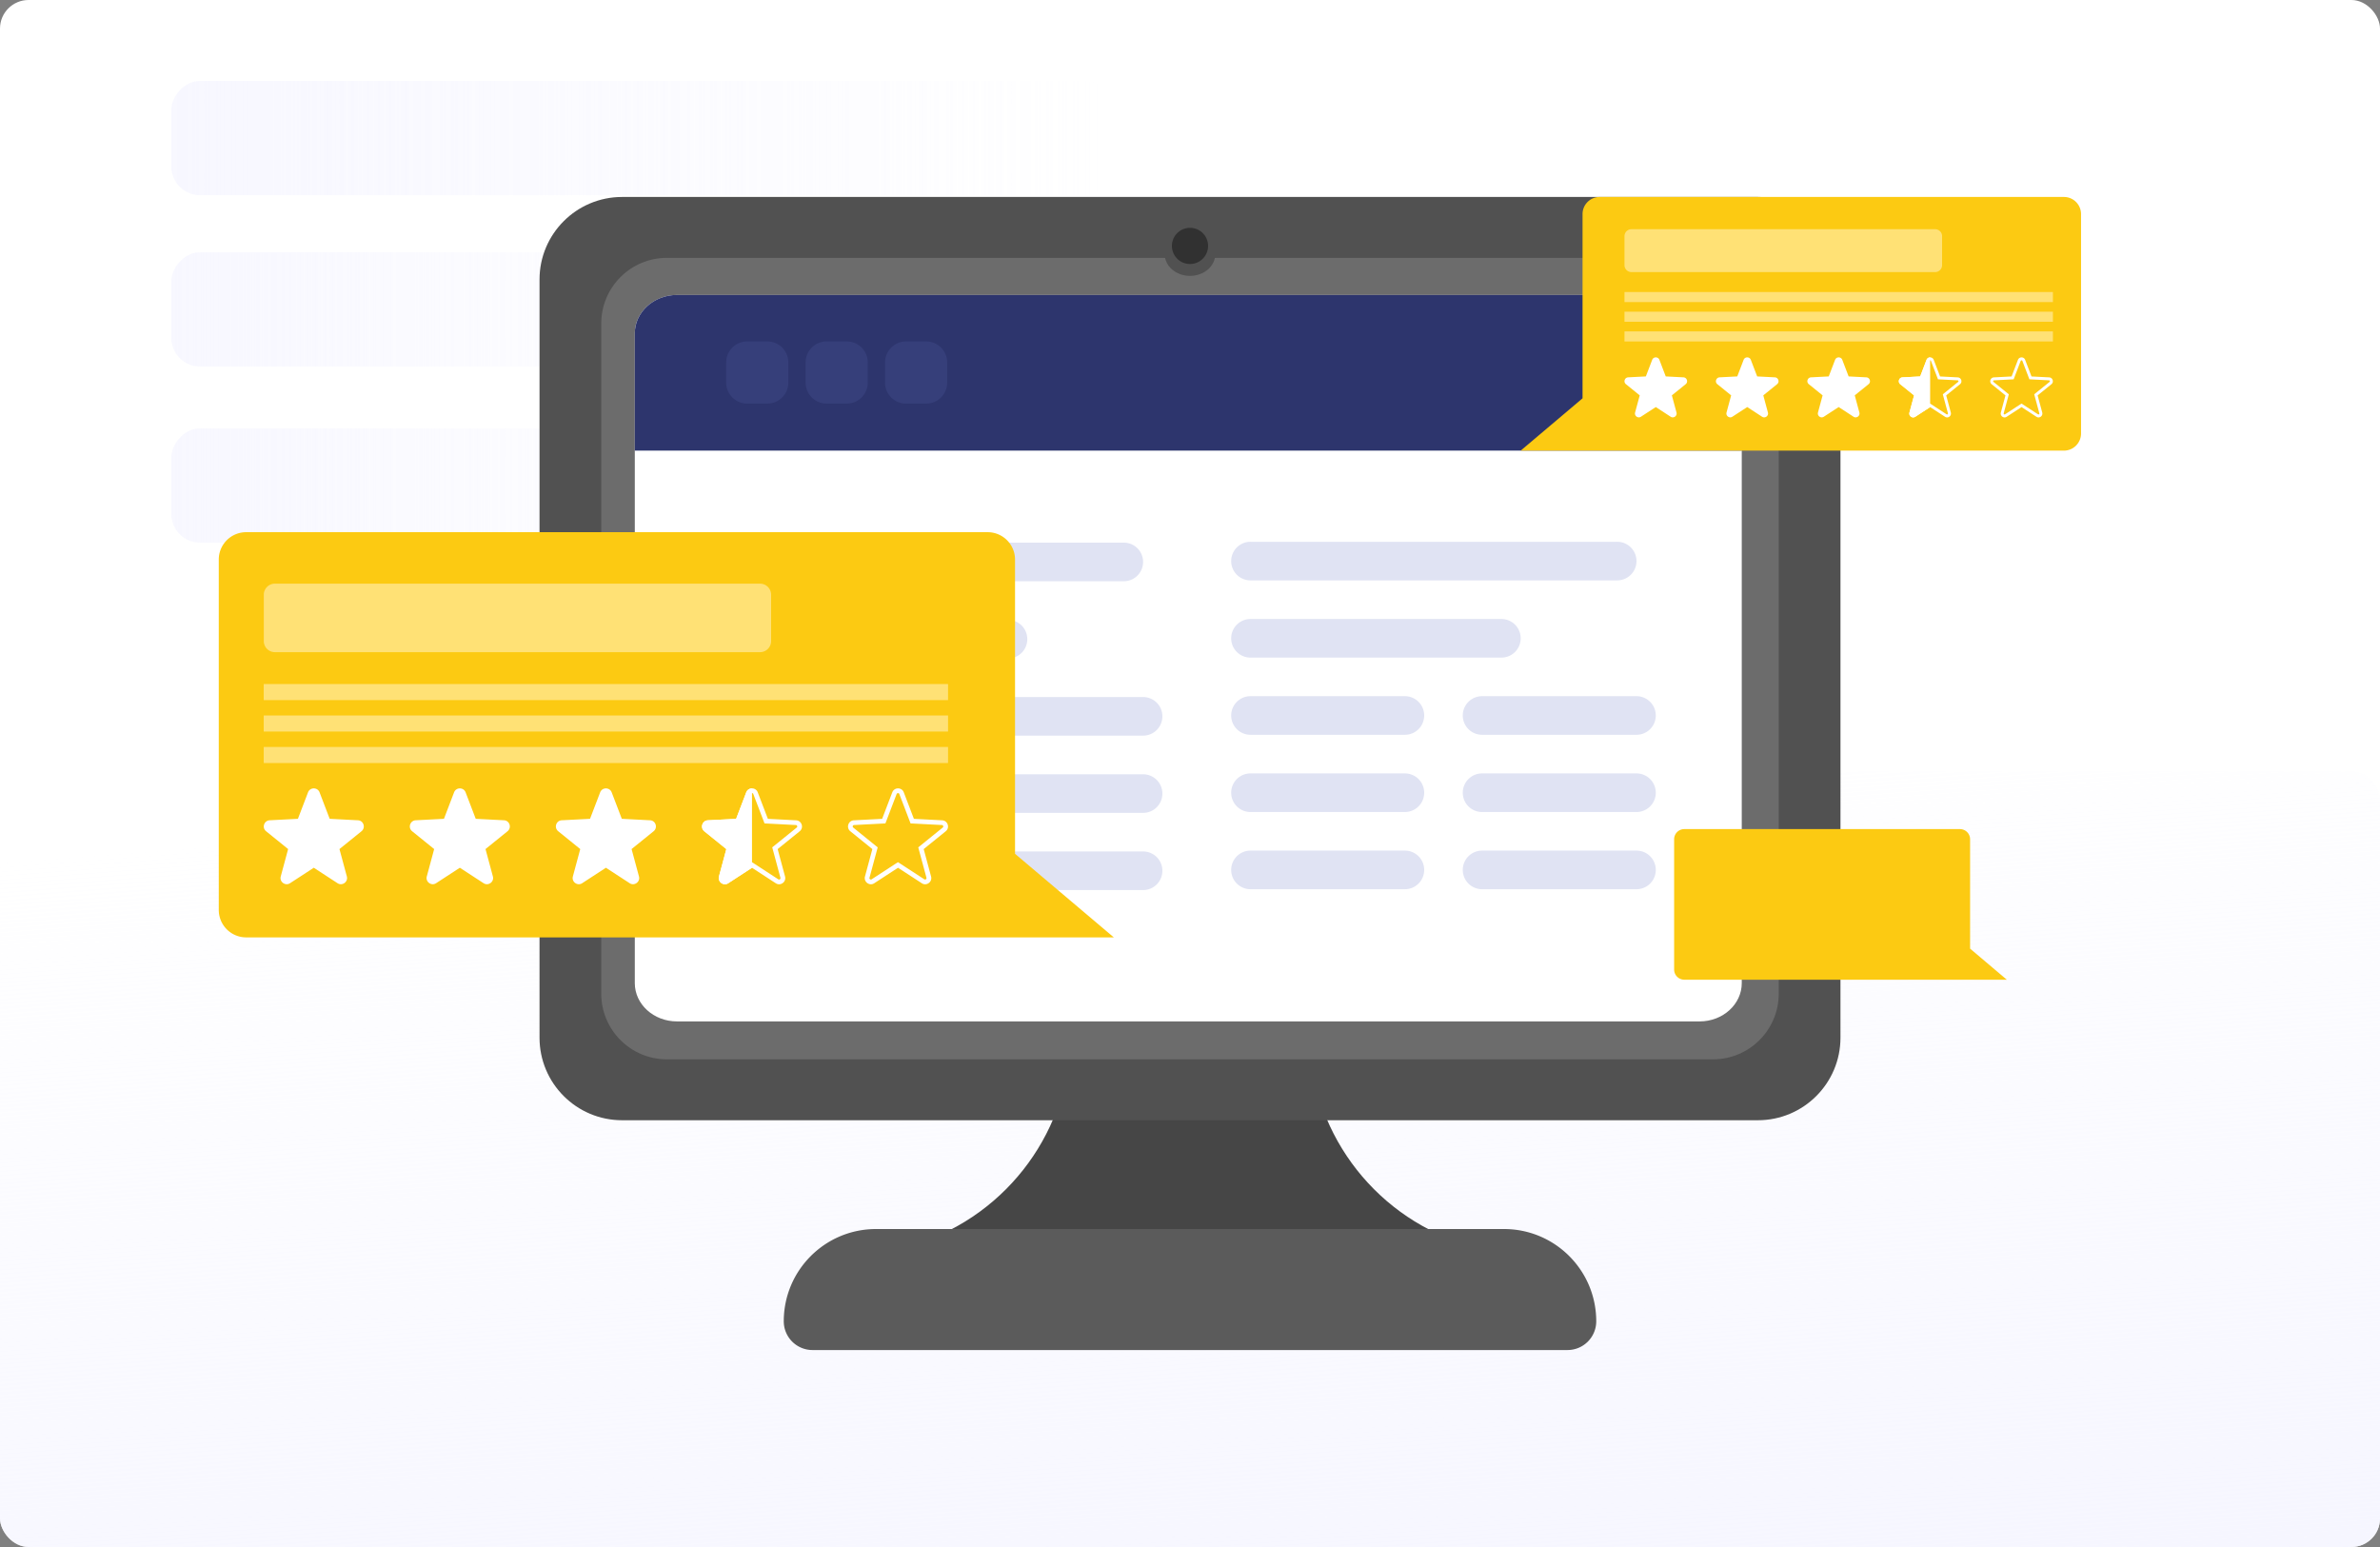
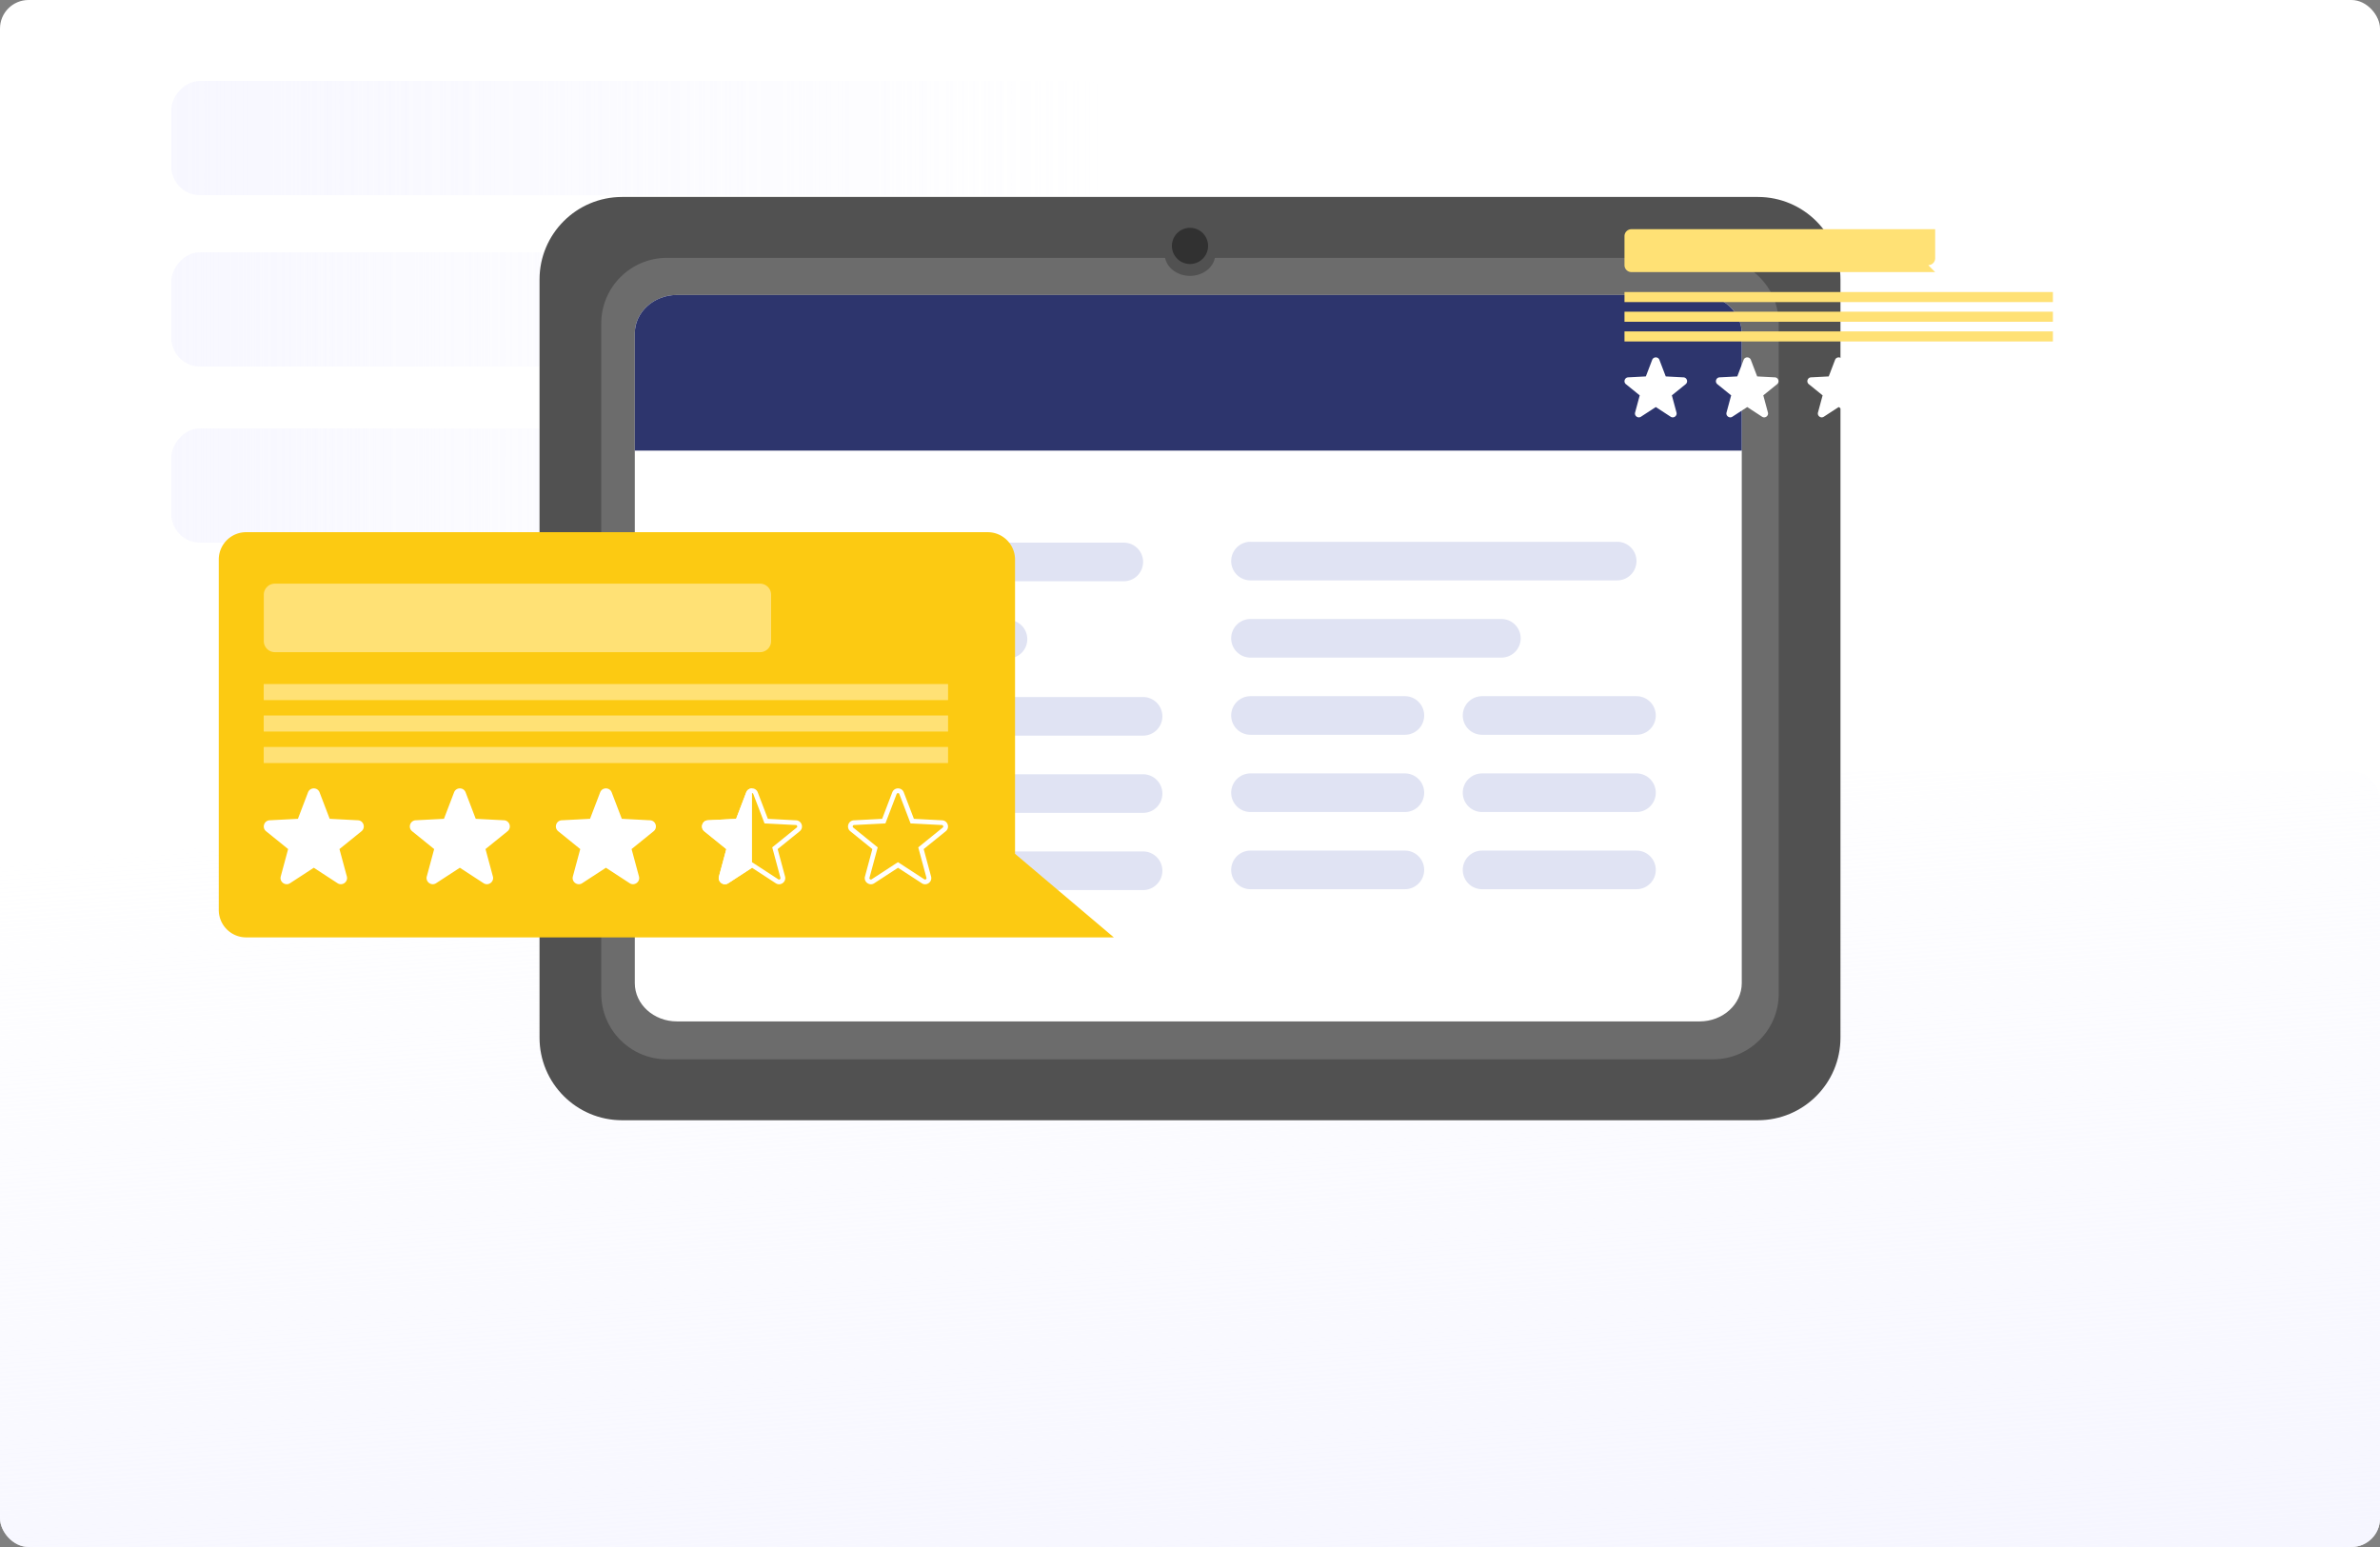
<svg xmlns="http://www.w3.org/2000/svg" fill="none" viewBox="0 0 500 325">
  <rect x="0" y="0" width="500" height="325" fill="#808080" stroke="none" />
  <defs />
  <rect width="500" height="325" fill="#fff" rx="6" />
  <rect width="500" height="163" x="500" y="325" fill="url(#paint0_linear)" rx="6" transform="rotate(-180 500 325)" />
  <g opacity=".7">
    <rect width="198" height="24" fill="url(#paint1_linear)" rx="6" transform="matrix(-1 0 0 1 234 17)" />
    <rect width="130" height="24" fill="url(#paint2_linear)" rx="6" transform="matrix(-1 0 0 1 166 53)" />
    <rect width="130" height="24" fill="url(#paint3_linear)" rx="6" transform="matrix(-1 0 0 1 166 90)" />
  </g>
-   <path fill="#464646" d="M307.303 261.254c-19.223-6.213-32.247-24.111-32.247-44.311v-17.012h-50.107v17.012c0 20.201-13.024 38.098-32.246 44.311h114.6z" />
  <path fill="#515151" d="M369.303 235.345H130.697c-9.583 0-17.351-7.768-17.351-17.351V58.73c0-9.583 7.768-17.351 17.351-17.351h238.606c9.583 0 17.351 7.768 17.351 17.351v159.264c0 9.583-7.768 17.351-17.351 17.351z" />
  <path fill="#6C6C6C" d="M359.888 222.548H140.107c-7.619 0-13.794-6.175-13.794-13.794V67.964c0-7.617 6.175-13.793 13.794-13.793h219.781c7.619 0 13.794 6.176 13.794 13.794v140.789c0 7.619-6.176 13.794-13.794 13.794z" />
  <path fill="url(#paint4_linear)" d="M353.115 214.242H146.884c-6.997 0-12.67-5.673-12.67-12.67V75.165c0-6.997 5.673-12.67 12.67-12.67h206.231c6.997 0 12.669 5.673 12.669 12.67v126.407c.001 6.997-5.672 12.67-12.669 12.67z" />
  <path fill="#515151" d="M249.999 57.958c2.927 0 5.3-2.034 5.3-4.543 0-2.51-2.373-4.544-5.3-4.544-2.928 0-5.301 2.034-5.301 4.544 0 2.509 2.373 4.543 5.301 4.543z" />
  <path fill="#313131" d="M250 55.462a3.8 3.8 0 100-7.6 3.8 3.8 0 000 7.6z" />
-   <path fill="#5B5B5B" d="M329.307 283.621H170.694a6.039 6.039 0 01-6.038-6.038c0-10.705 8.678-19.383 19.383-19.383h131.923c10.705 0 19.383 8.678 19.383 19.383a6.038 6.038 0 01-6.038 6.038z" />
  <path fill="#fff" d="M357.065 214.582H142.214c-4.889 0-8.852-3.604-8.852-8.05V70.019c0-4.446 3.963-8.05 8.852-8.05h214.851c4.889 0 8.852 3.604 8.852 8.05v136.513c0 4.446-3.963 8.05-8.852 8.05z" />
  <path fill="#2D356D" d="M365.917 94.672H133.362V70.048c0-4.462 3.963-8.08 8.852-8.08h214.851c4.889 0 8.852 3.618 8.852 8.08v24.624z" />
-   <path fill="#363F7A" d="M161.208 84.785h-4.242a4.405 4.405 0 01-4.405-4.405v-4.242a4.405 4.405 0 014.405-4.406h4.242a4.406 4.406 0 014.406 4.406v4.242a4.406 4.406 0 01-4.406 4.405zM177.896 84.785h-4.243a4.405 4.405 0 01-4.405-4.405v-4.242a4.405 4.405 0 014.405-4.406h4.242a4.405 4.405 0 014.406 4.406v4.242a4.405 4.405 0 01-4.405 4.405zM194.581 84.79h-4.242a4.405 4.405 0 01-4.406-4.406v-4.242a4.405 4.405 0 014.406-4.406h4.242a4.405 4.405 0 014.405 4.406v4.242a4.405 4.405 0 01-4.405 4.405z" />
  <path fill="#E0E3F3" d="M339.745 121.93h-77.038a4.053 4.053 0 01-4.055-4.055 4.053 4.053 0 014.055-4.055h77.038a4.053 4.053 0 014.055 4.055 4.053 4.053 0 01-4.055 4.055zM295.144 154.367h-32.437a4.052 4.052 0 01-4.055-4.055 4.052 4.052 0 014.055-4.054h32.437a4.052 4.052 0 014.055 4.054 4.052 4.052 0 01-4.055 4.055zM295.144 170.592h-32.437a4.053 4.053 0 01-4.055-4.055 4.053 4.053 0 014.055-4.055h32.437a4.053 4.053 0 014.055 4.055 4.053 4.053 0 01-4.055 4.055zM295.144 186.809h-32.437a4.053 4.053 0 01-4.055-4.055 4.053 4.053 0 014.055-4.055h32.437a4.053 4.053 0 014.055 4.055 4.053 4.053 0 01-4.055 4.055zM343.799 154.367h-32.438a4.052 4.052 0 01-4.054-4.055 4.051 4.051 0 014.054-4.054h32.438a4.051 4.051 0 014.054 4.054 4.052 4.052 0 01-4.054 4.055zM343.799 170.592h-32.438a4.052 4.052 0 01-4.054-4.055 4.052 4.052 0 014.054-4.055h32.438a4.052 4.052 0 014.054 4.055 4.052 4.052 0 01-4.054 4.055zM343.799 186.809h-32.437a4.053 4.053 0 01-4.055-4.055 4.053 4.053 0 014.055-4.055h32.437a4.053 4.053 0 014.055 4.055 4.053 4.053 0 01-4.055 4.055zM315.417 138.153h-52.71a4.052 4.052 0 01-4.055-4.054 4.052 4.052 0 014.055-4.055h52.71a4.052 4.052 0 014.055 4.055 4.052 4.052 0 01-4.055 4.054zM236.091 122.109h-77.038a4.052 4.052 0 01-4.055-4.054 4.052 4.052 0 014.055-4.055h77.038a4.052 4.052 0 014.055 4.055 4.052 4.052 0 01-4.055 4.054zM191.49 154.547h-32.437a4.052 4.052 0 01-4.055-4.055 4.052 4.052 0 014.055-4.054h32.437a4.052 4.052 0 014.055 4.054 4.053 4.053 0 01-4.055 4.055zM191.49 170.771h-32.437a4.052 4.052 0 01-4.055-4.054 4.052 4.052 0 014.055-4.055h32.437a4.053 4.053 0 014.055 4.055 4.052 4.052 0 01-4.055 4.054zM191.49 186.988h-32.437a4.052 4.052 0 01-4.055-4.054 4.052 4.052 0 014.055-4.055h32.437a4.052 4.052 0 014.055 4.055 4.052 4.052 0 01-4.055 4.054zM240.144 154.547h-32.437a4.053 4.053 0 01-4.055-4.055 4.052 4.052 0 014.055-4.054h32.437a4.052 4.052 0 014.055 4.054 4.053 4.053 0 01-4.055 4.055zM240.144 170.771h-32.437a4.052 4.052 0 01-4.055-4.054 4.053 4.053 0 014.055-4.055h32.437a4.053 4.053 0 014.055 4.055 4.052 4.052 0 01-4.055 4.054zM240.145 186.988h-32.437a4.052 4.052 0 01-4.055-4.054 4.052 4.052 0 014.055-4.055h32.437a4.052 4.052 0 014.055 4.055 4.052 4.052 0 01-4.055 4.054zM211.763 138.333h-52.71a4.052 4.052 0 01-4.055-4.055 4.052 4.052 0 014.055-4.054h52.71a4.052 4.052 0 014.055 4.054 4.053 4.053 0 01-4.055 4.055z" />
  <path fill="#FCCA12" d="M51.722 196.93H234l-20.757-17.559v-61.816a5.748 5.748 0 00-5.751-5.75H51.712a5.747 5.747 0 00-5.75 5.75v73.634a5.76 5.76 0 005.76 5.741z" />
  <path fill="#FFE175" d="M57.745 137.009h101.929a2.327 2.327 0 002.325-2.324v-9.743a2.327 2.327 0 00-2.325-2.324H57.744a2.327 2.327 0 00-2.323 2.324v9.743a2.327 2.327 0 002.324 2.324z" />
  <path fill="#fff" d="M67.136 166.458l2.125 5.561 5.94.308c1.181.06 1.668 1.55.744 2.305l-4.628 3.744 1.55 5.75c.307 1.142-.964 2.066-1.957 1.421l-4.986-3.248-4.986 3.248c-.993.645-2.264-.279-1.956-1.421l1.549-5.75-4.628-3.744c-.924-.745-.437-2.235.745-2.305l5.939-.308 2.125-5.561c.427-1.103 1.996-1.103 2.424 0zM97.817 166.458l2.125 5.561 5.939.308c1.182.06 1.669 1.55.745 2.305l-4.628 3.744 1.549 5.75c.308 1.142-.963 2.066-1.956 1.421l-4.986-3.248-4.986 3.248c-.993.645-2.264-.279-1.957-1.421l1.55-5.75-4.628-3.744c-.924-.745-.437-2.235.745-2.305l5.939-.308 2.125-5.561c.427-1.103 1.996-1.103 2.424 0zM128.506 166.458l2.125 5.561 5.94.308c1.181.06 1.668 1.55.744 2.305l-4.628 3.744 1.55 5.75c.308 1.142-.964 2.066-1.957 1.421l-4.986-3.248-4.985 3.248c-.994.645-2.265-.279-1.957-1.421l1.549-5.75-4.628-3.744c-.933-.755-.447-2.245.745-2.305l5.939-.308 2.126-5.561c.427-1.103 1.996-1.103 2.423 0zM157.983 166.622c.099 0 .218.03.278.199l2.125 5.562.229.605.645.03 5.94.308c.169.01.238.119.268.209.03.089.04.218-.099.327l-4.629 3.745-.506.407.169.626 1.549 5.75c.02.06.03.159-.04.258a.323.323 0 01-.248.129.327.327 0 01-.159-.049l-4.986-3.248-.546-.348-.546.348-4.986 3.248a.273.273 0 01-.159.049.323.323 0 01-.248-.129c-.08-.099-.06-.188-.04-.258l1.549-5.75.169-.626-.506-.407-4.628-3.745a.288.288 0 01-.1-.327c.03-.09.1-.199.268-.209l5.94-.308.645-.03.229-.605 2.125-5.562a.298.298 0 01.298-.199zm0-.993c-.497 0-.993.278-1.212.834l-2.125 5.562-5.939.308c-1.182.059-1.669 1.549-.745 2.304l4.628 3.744-1.549 5.751c-.239.884.466 1.639 1.251 1.639.238 0 .477-.07.705-.219l4.986-3.248 4.986 3.248c.228.149.467.219.705.219.794 0 1.49-.755 1.251-1.639l-1.549-5.751 4.628-3.744c.924-.745.437-2.235-.745-2.304l-5.939-.308-2.125-5.562a1.271 1.271 0 00-1.212-.834zM188.661 166.622c.1 0 .219.03.278.199l2.126 5.562.228.605.646.03 5.939.308c.169.01.238.119.268.209.03.089.04.218-.099.327l-4.628 3.745-.507.407.169.626 1.549 5.75c.02.06.03.159-.04.258a.321.321 0 01-.248.129.33.33 0 01-.159-.049l-4.985-3.248-.547-.348-.546.348-4.986 3.248a.27.27 0 01-.159.049.324.324 0 01-.248-.129c-.079-.099-.06-.188-.04-.258l1.55-5.75.169-.626-.507-.407-4.628-3.745a.289.289 0 01-.099-.327.282.282 0 01.268-.209l5.939-.308.645-.03.229-.605 2.125-5.562c.08-.169.209-.199.298-.199zm0-.993c-.496 0-.993.278-1.211.834l-2.126 5.562-5.939.308c-1.182.059-1.669 1.549-.745 2.304l4.628 3.744-1.549 5.751c-.238.884.467 1.639 1.251 1.639.239 0 .477-.07.705-.219l4.986-3.248 4.986 3.248c.228.149.467.219.705.219.795 0 1.49-.755 1.252-1.639l-1.55-5.751 4.628-3.744c.924-.745.437-2.235-.744-2.304l-5.94-.308-2.125-5.562c-.209-.566-.715-.834-1.212-.834z" />
  <path fill="#fff" d="M157.983 165.63c-.497 0-.993.278-1.212.834l-2.125 5.562-5.939.308c-1.182.059-1.669 1.549-.745 2.304l4.628 3.744-1.549 5.751c-.308 1.142.963 2.066 1.956 1.42l4.986-3.248V165.63z" />
  <path fill="#FFE175" d="M55.406 143.705h143.762v3.377H55.406v-3.377zM55.406 150.31h143.762v3.376H55.406v-3.376zM55.406 156.925h143.762v3.377H55.406v-3.377z" />
-   <path fill="#FCCA12" d="M353.849 205.821h67.753l-7.716-6.527v-22.977a2.136 2.136 0 00-2.137-2.137h-57.904a2.136 2.136 0 00-2.137 2.137v27.37a2.14 2.14 0 002.141 2.134zM433.587 94.672H319.472l12.995-10.993v-38.7c0-1.99 1.61-3.6 3.6-3.6h97.526c1.99 0 3.6 1.61 3.6 3.6v46.099a3.606 3.606 0 01-3.606 3.594z" />
-   <path fill="#FFE175" d="M406.547 57.161h-63.813a1.457 1.457 0 01-1.455-1.455v-6.1c0-.802.653-1.455 1.455-1.455h63.813c.802 0 1.455.653 1.455 1.455v6.1c0 .802-.653 1.455-1.455 1.455z" />
+   <path fill="#FFE175" d="M406.547 57.161h-63.813a1.457 1.457 0 01-1.455-1.455v-6.1c0-.802.653-1.455 1.455-1.455h63.813v6.1c0 .802-.653 1.455-1.455 1.455z" />
  <path fill="#fff" d="M348.615 75.598l1.331 3.482 3.718.192c.74.038 1.045.97.466 1.443l-2.897 2.344.97 3.6c.193.715-.603 1.293-1.225.89l-3.121-2.034-3.122 2.033c-.621.404-1.417-.174-1.225-.889l.97-3.6-2.897-2.344c-.578-.466-.274-1.399.466-1.443l3.718-.192 1.331-3.482c.267-.69 1.25-.69 1.517 0zM367.823 75.598l1.331 3.482 3.718.192c.74.038 1.045.97.466 1.443l-2.897 2.344.97 3.6c.193.715-.603 1.293-1.225.89l-3.121-2.034-3.122 2.033c-.621.404-1.417-.174-1.225-.889l.97-3.6-2.897-2.344c-.578-.466-.274-1.399.466-1.443l3.718-.192 1.331-3.482c.267-.69 1.25-.69 1.517 0zM387.036 75.598l1.331 3.482 3.718.192c.74.038 1.044.97.466 1.443l-2.897 2.344.97 3.6c.192.715-.603 1.293-1.225.89l-3.122-2.034-3.121 2.033c-.622.404-1.418-.174-1.225-.889l.97-3.6-2.897-2.344c-.585-.473-.28-1.405.466-1.443l3.718-.192 1.331-3.482c.267-.69 1.25-.69 1.517 0zM405.491 75.704c.062 0 .137.019.174.124l1.331 3.482.143.38.404.018 3.718.193c.106.006.149.074.168.13a.172.172 0 01-.062.206l-2.898 2.344-.317.255.106.391.97 3.6c.012.038.018.1-.025.162-.037.05-.1.081-.155.081a.206.206 0 01-.1-.031l-3.121-2.033-.342-.218-.342.218-3.122 2.033a.167.167 0 01-.099.031.206.206 0 01-.156-.08c-.049-.063-.037-.119-.024-.162l.97-3.6.105-.392-.317-.255-2.897-2.344a.183.183 0 01-.063-.206.179.179 0 01.168-.13l3.719-.193.404-.019.143-.379 1.33-3.482a.187.187 0 01.187-.124zm0-.622a.805.805 0 00-.759.522l-1.33 3.482-3.719.193c-.739.037-1.044.97-.466 1.443l2.898 2.344-.97 3.6c-.15.553.292 1.026.783 1.026a.801.801 0 00.442-.137l3.121-2.033 3.121 2.033a.801.801 0 00.442.137.813.813 0 00.783-1.026l-.97-3.6 2.898-2.344c.578-.467.273-1.4-.467-1.443l-3.718-.193-1.331-3.482a.794.794 0 00-.758-.522zM424.696 75.704c.062 0 .136.019.174.124l1.33 3.482.143.38.404.018 3.719.193a.179.179 0 01.168.13.174.174 0 01-.063.206l-2.897 2.344-.317.255.105.391.97 3.6c.013.038.019.1-.024.162-.038.05-.1.081-.156.081a.205.205 0 01-.099-.031l-3.122-2.033-.342-.218-.342.218-3.121 2.033a.168.168 0 01-.1.031.204.204 0 01-.155-.08c-.05-.063-.037-.119-.025-.162l.97-3.6.106-.392-.317-.255-2.898-2.344a.18.18 0 01-.062-.206c.019-.056.062-.124.168-.13l3.718-.193.404-.019.143-.379 1.331-3.482c.05-.106.131-.124.187-.124zm0-.622a.805.805 0 00-.759.522l-1.331 3.482-3.718.193c-.74.037-1.045.97-.466 1.443l2.897 2.344-.97 3.6c-.149.553.293 1.026.784 1.026a.798.798 0 00.441-.137l3.122-2.033 3.121 2.033a.798.798 0 00.441.137.813.813 0 00.784-1.026l-.97-3.6 2.897-2.344c.579-.467.274-1.4-.466-1.443l-3.718-.193-1.331-3.482a.79.79 0 00-.758-.522z" />
  <path fill="#fff" d="M405.49 75.081a.805.805 0 00-.759.522l-1.33 3.482-3.718.193c-.74.037-1.045.97-.467 1.443l2.898 2.344-.97 3.6c-.193.715.603 1.293 1.225.889l3.121-2.033V75.08z" />
  <path fill="#FFE175" d="M431.283 61.349H341.28v2.114h90.003v-2.114zM431.283 65.482H341.28v2.115h90.003v-2.115zM431.283 69.623H341.28v2.114h90.003v-2.114z" />
  <defs>
    <linearGradient id="paint0_linear" x1="703.988" x2="720.56" y1="271.888" y2="490.234" gradientUnits="userSpaceOnUse">
      <stop stop-color="#F4F4FF" />
      <stop offset="1" stop-color="#F4F4FF" stop-opacity="0" />
    </linearGradient>
    <linearGradient id="paint1_linear" x1="198" x2="0" y1="12" y2="12" gradientUnits="userSpaceOnUse">
      <stop stop-color="#F4F4FF" />
      <stop offset="1" stop-color="#F4F4FF" stop-opacity="0" />
    </linearGradient>
    <linearGradient id="paint2_linear" x1="130" x2="0" y1="12" y2="12" gradientUnits="userSpaceOnUse">
      <stop stop-color="#F4F4FF" />
      <stop offset="1" stop-color="#F4F4FF" stop-opacity="0" />
    </linearGradient>
    <linearGradient id="paint3_linear" x1="130" x2="0" y1="12" y2="12" gradientUnits="userSpaceOnUse">
      <stop stop-color="#F4F4FF" />
      <stop offset="1" stop-color="#F4F4FF" stop-opacity="0" />
    </linearGradient>
    <linearGradient id="paint4_linear" x1="190.282" x2="309.811" y1="78.651" y2="198.18" gradientUnits="userSpaceOnUse">
      <stop stop-color="#EDF5FF" />
      <stop offset="1" stop-color="#D5E8FE" />
    </linearGradient>
  </defs>
</svg>